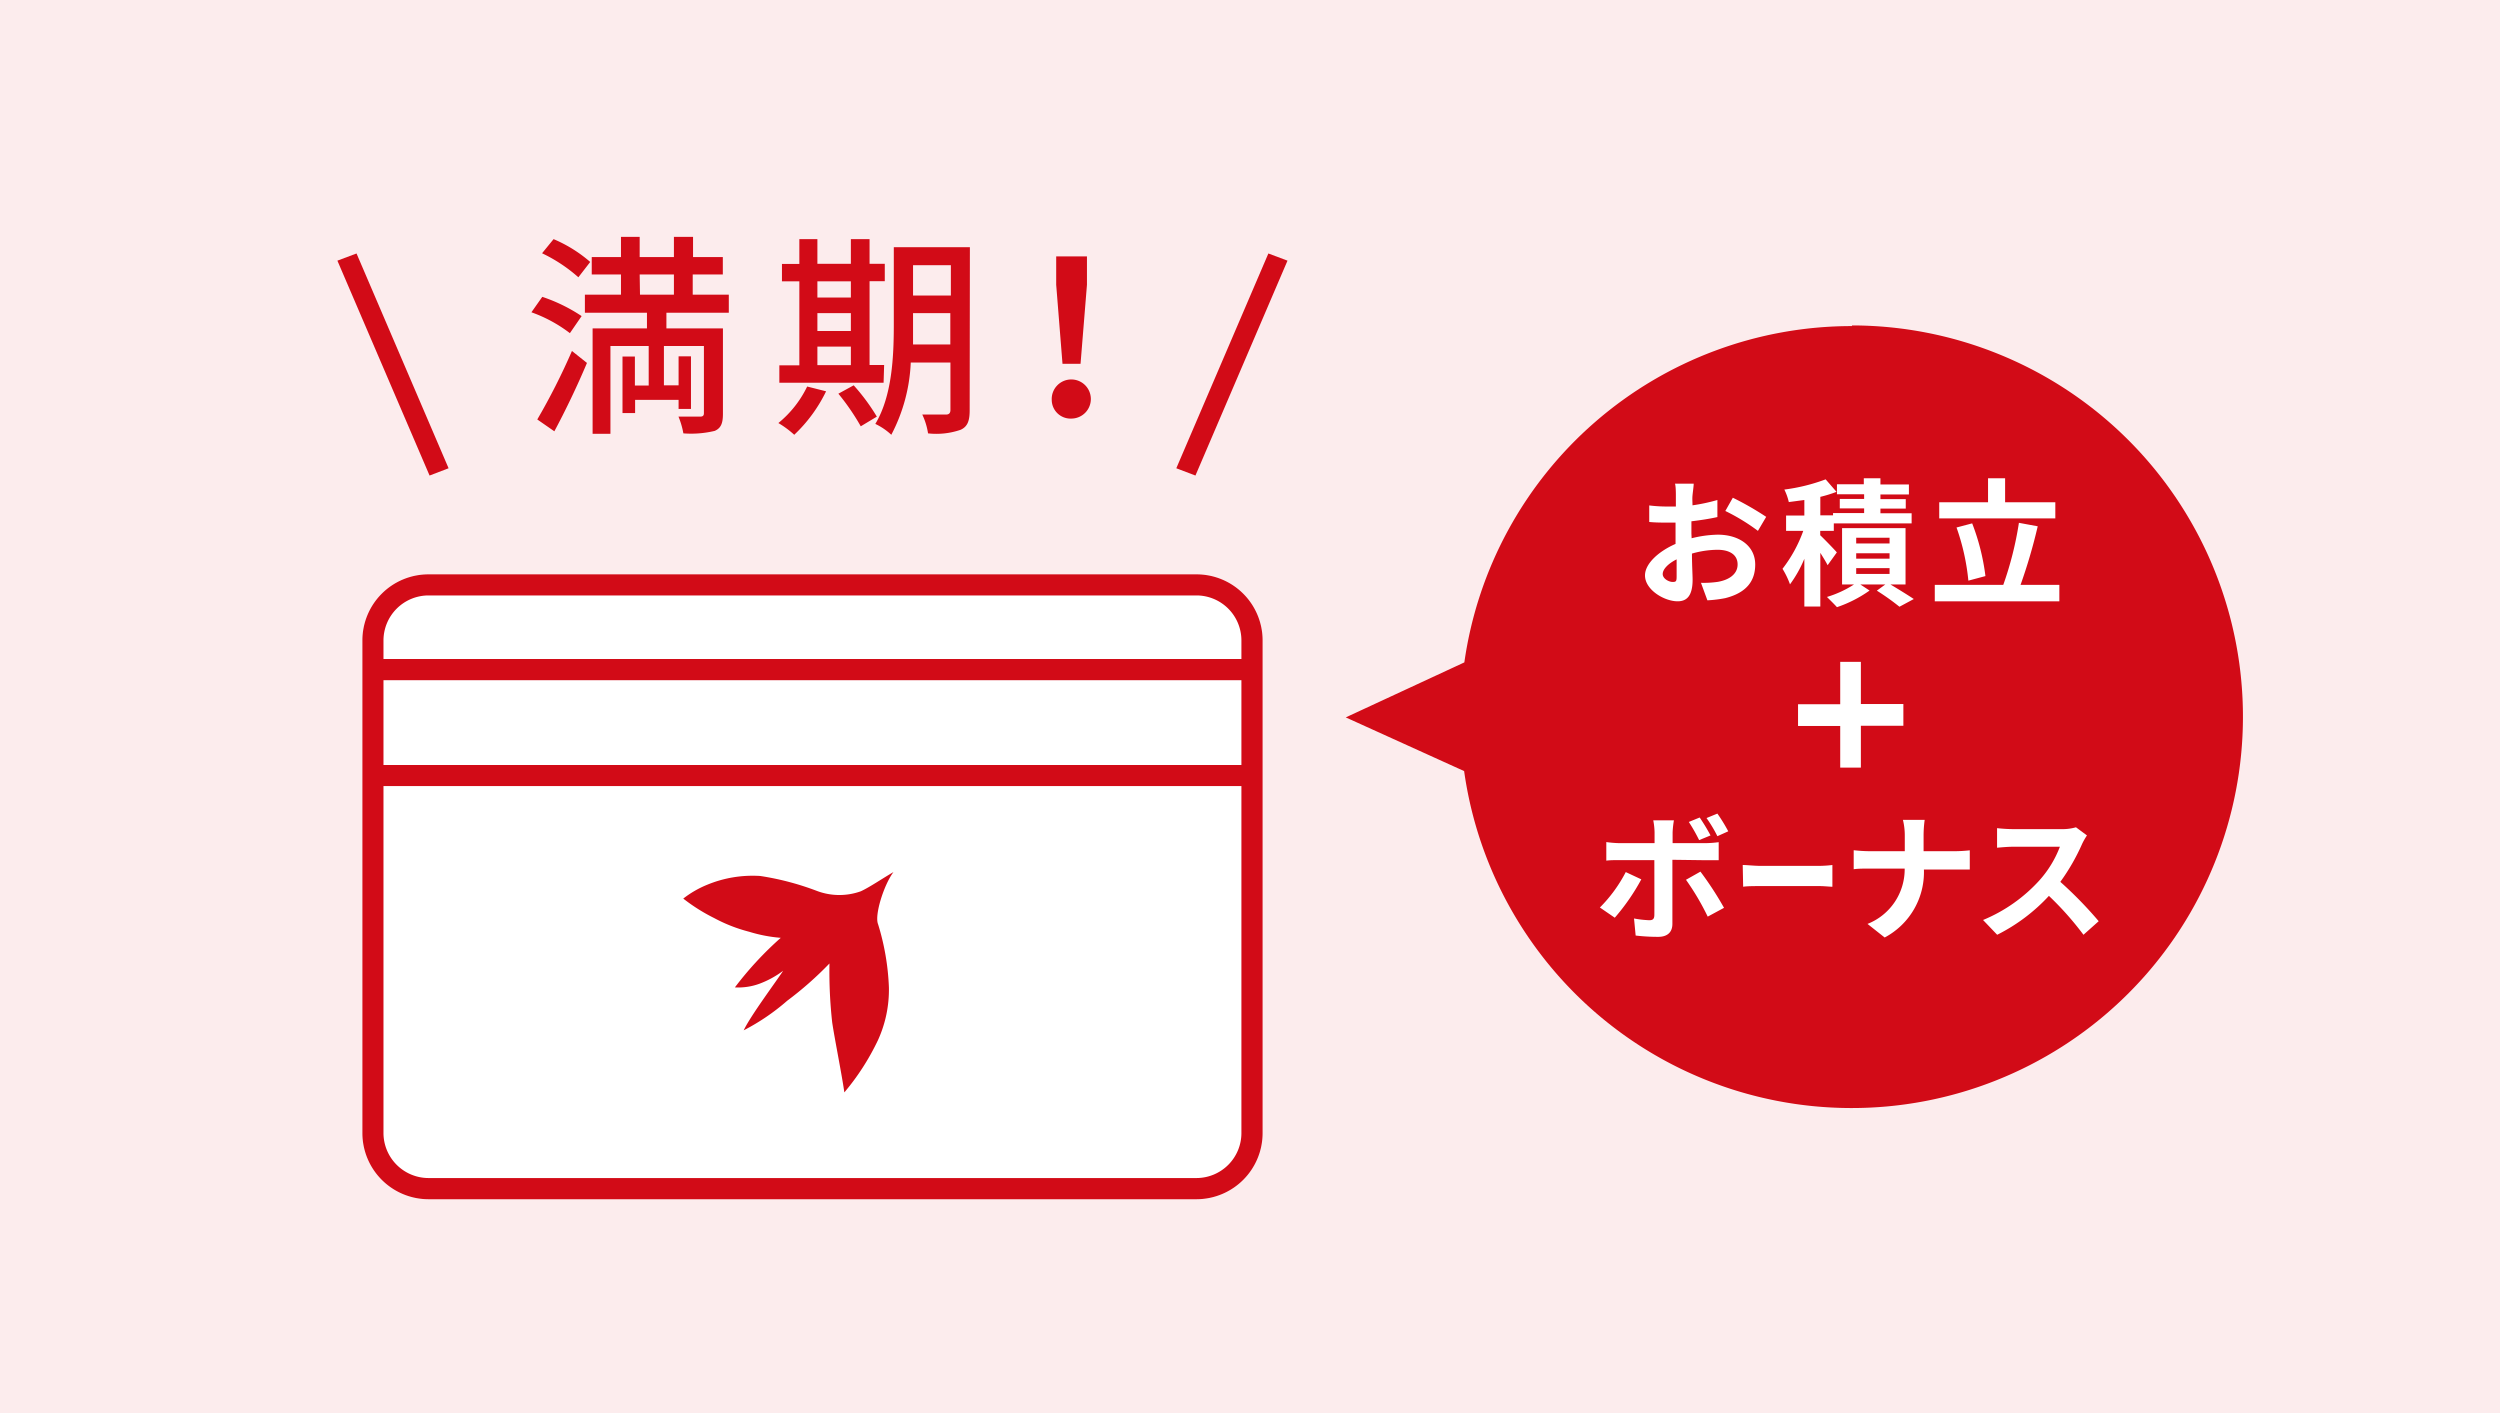
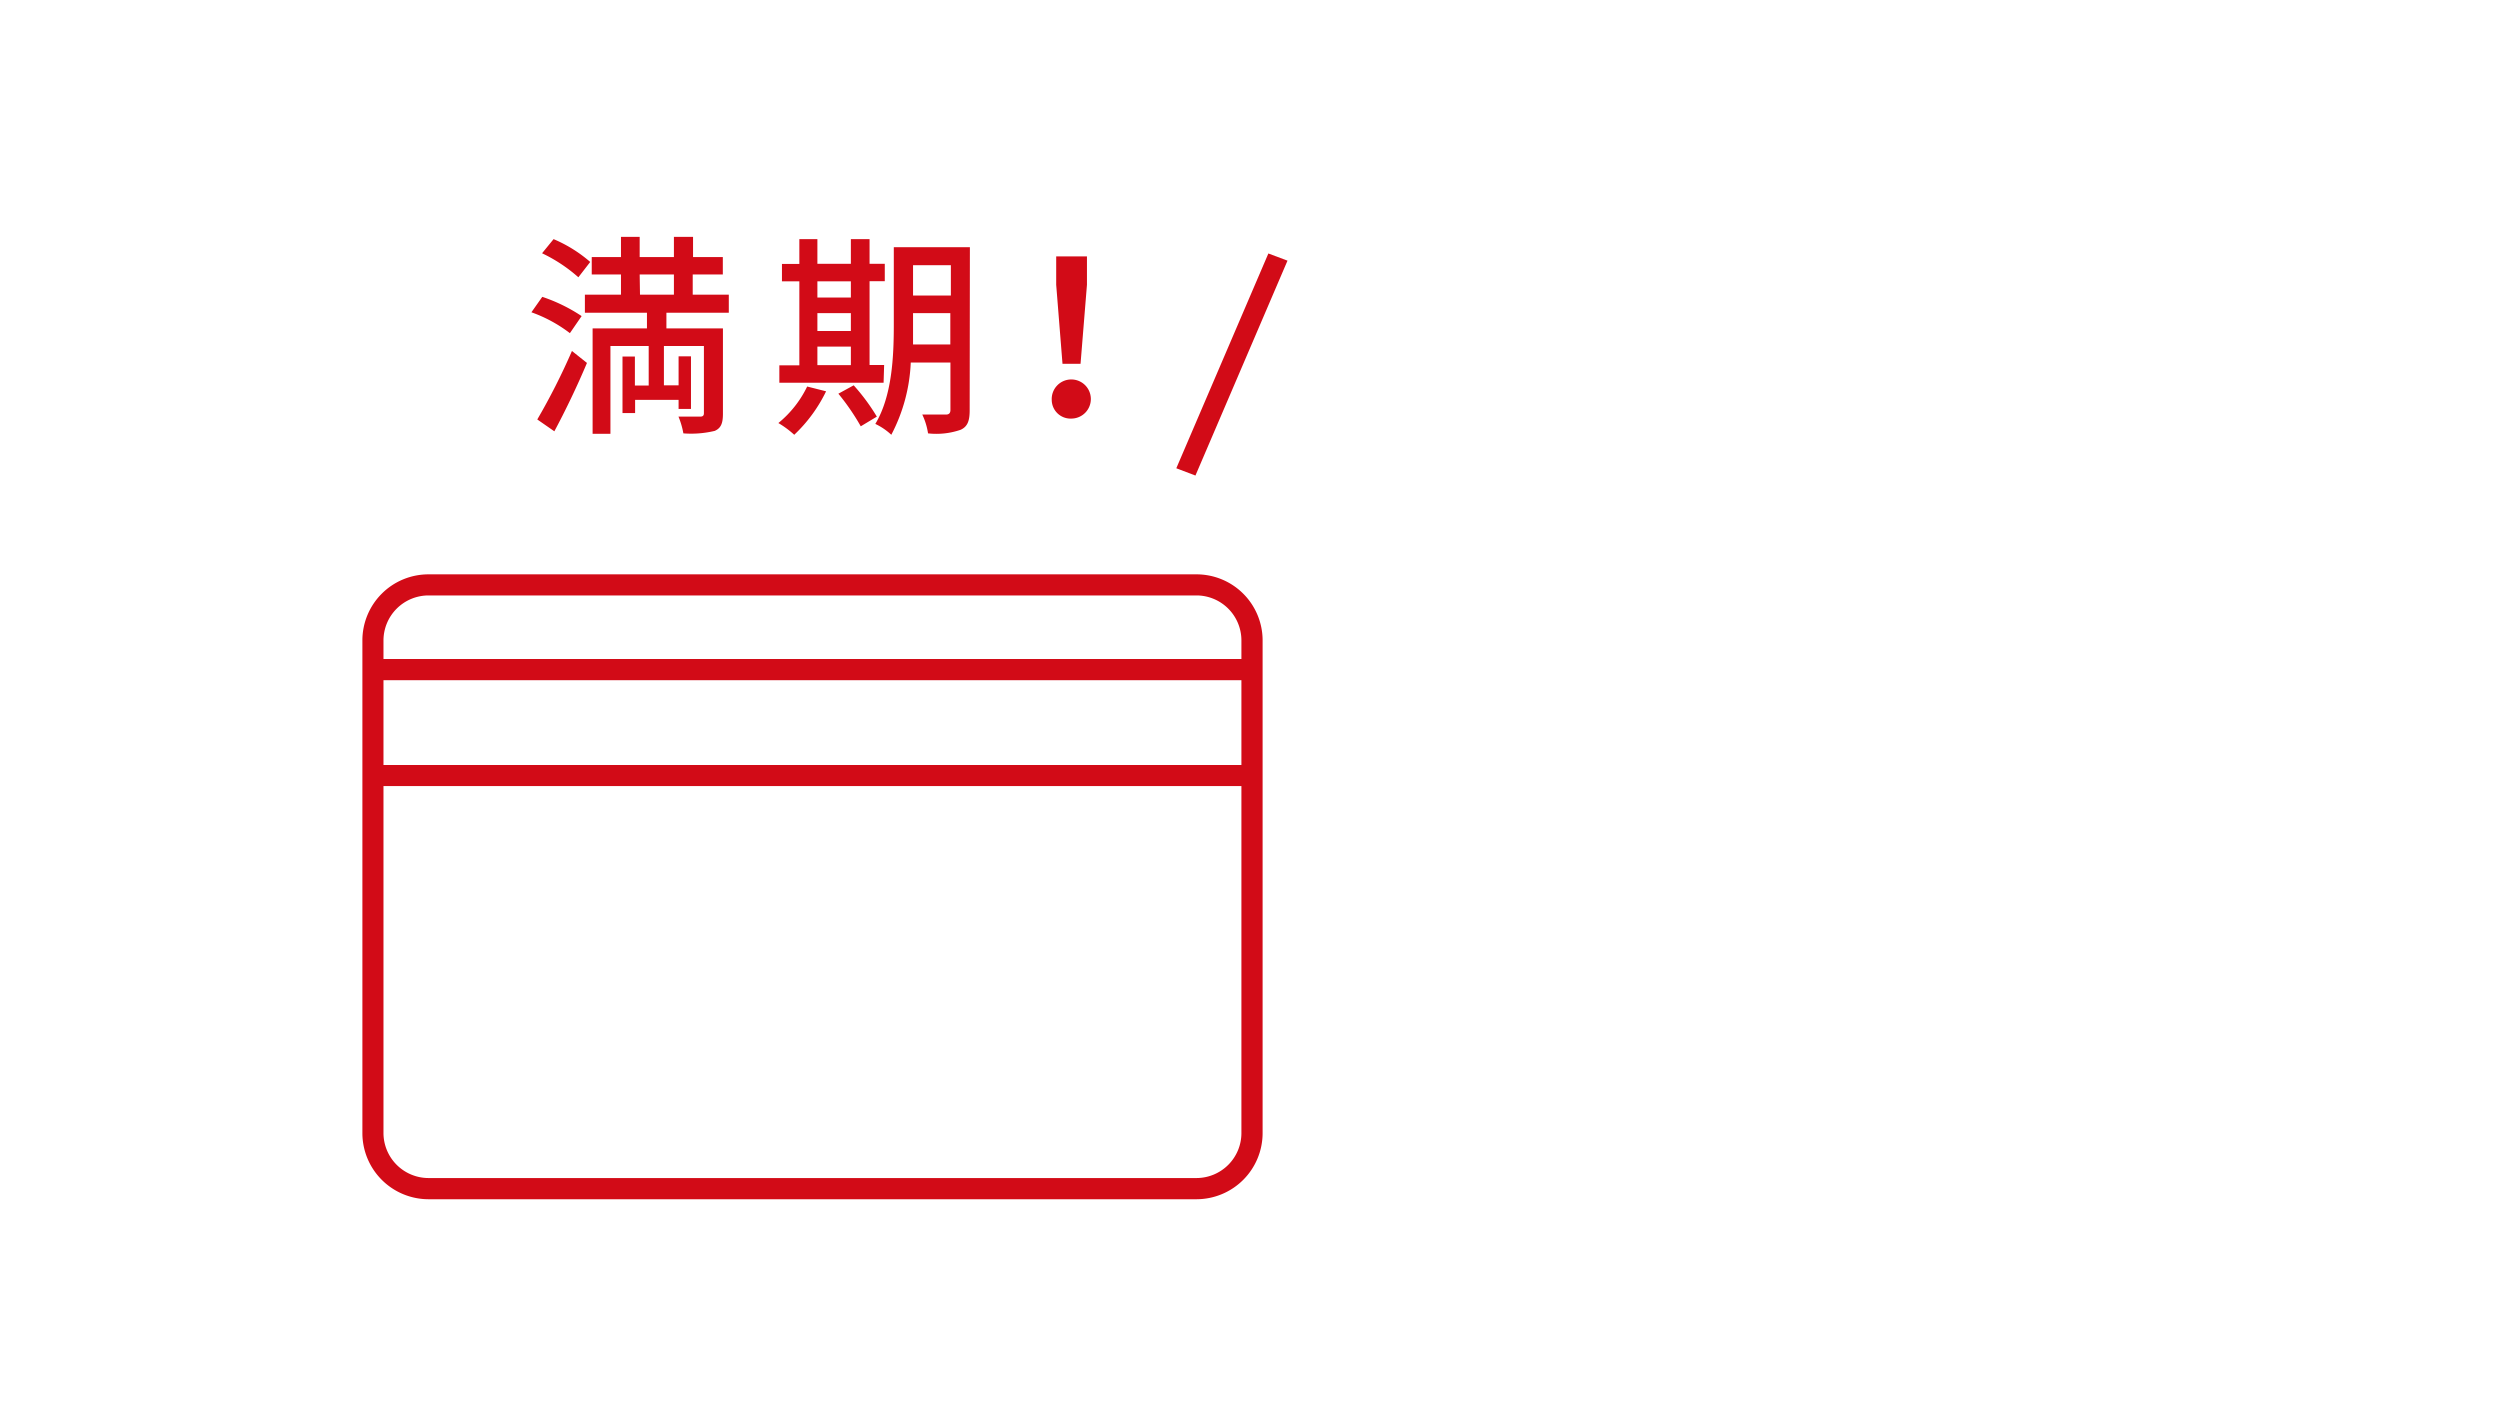
<svg xmlns="http://www.w3.org/2000/svg" width="230" height="130" viewBox="0 0 230 130">
  <defs>
    <style>
      .cls-1 {
        fill: #fceced;
      }

      .cls-2 {
        fill: #fff;
      }

      .cls-3 {
        fill: #d20b17;
      }
    </style>
  </defs>
  <title>btn-exchange</title>
  <g id="レイヤー_2" data-name="レイヤー 2">
    <g id="レイヤー_2-2" data-name="レイヤー 2">
      <g>
-         <rect class="cls-1" width="230" height="130" />
        <g>
          <path class="cls-2" d="M110.08,110.33H39.42a6.09,6.09,0,0,1-6.08-6.09V58.92a6.08,6.08,0,0,1,6.08-6.08h70.66a6.08,6.08,0,0,1,6.08,6.08v45.32A6.09,6.09,0,0,1,110.08,110.33Z" />
          <g>
            <path class="cls-3" d="M52.43,30.65a13,13,0,0,0-3.54-1.92l1-1.42a15.26,15.26,0,0,1,3.62,1.77Zm-3,7.94a59.91,59.91,0,0,0,3.19-6.3L54,33.39c-.87,2.08-2,4.43-3,6.29Zm3.78-13.08a14.22,14.22,0,0,0-3.34-2.21L50.93,22a12.67,12.67,0,0,1,3.37,2.1Zm8.1,3.26v1.44h5.2v7.85c0,.85-.16,1.32-.75,1.58a9.28,9.28,0,0,1-2.89.23,7.39,7.39,0,0,0-.45-1.54c.91,0,1.78,0,2,0s.34-.08.34-.31V31.83H61.08v3.62h1.35V32.78h1.14v4.84H62.43v-.83h-4V38H57.27v-5.2h1.14v2.67h1.27V31.83H56.16v8.08H54.52v-9.7h5V28.77H53.81V27.11h3.32V25.25H54.44v-1.6h2.69V21.79h1.72v1.86H62V21.79h1.76v1.86H66.5v1.6H63.73v1.86h3.32v1.66Zm-2.43-1.66H62V25.25H58.85Z" />
            <path class="cls-3" d="M76,36a13.66,13.66,0,0,1-2.93,4,8.77,8.77,0,0,0-1.46-1.08,9.86,9.86,0,0,0,2.65-3.36Zm5.29-.79H71.7v-1.6h1.84V25.88h-1.6v-1.6h1.6V22H75.2v2.27h3.08V22H80v2.27H81.4v1.6H80v7.71h1.34ZM75.2,25.88v1.49h3.08V25.88Zm0,4.57h3.08V28.81H75.2Zm0,3.14h3.08v-1.7H75.2Zm3.34,1.86a18.57,18.57,0,0,1,2.13,2.88l-1.48.89a21,21,0,0,0-2.06-3Zm10.67,2.31c0,1-.22,1.5-.83,1.78a6.85,6.85,0,0,1-3,.33,6.16,6.16,0,0,0-.53-1.73c.93,0,1.92,0,2.17,0s.42-.1.42-.42V33.35H83.79A15.67,15.67,0,0,1,82,40a5.77,5.77,0,0,0-1.47-1c1.56-2.59,1.7-6.29,1.7-9.11V22.74h7Zm-1.78-6.07V28.81H84v1.05c0,.57,0,1.2,0,1.83ZM84,24.4v2.79h3.48V24.4Z" />
            <path class="cls-3" d="M96.76,36.79a1.8,1.8,0,1,1,1.8,1.72A1.73,1.73,0,0,1,96.76,36.79Zm.41-10.59,0-2.61H100L100,26.2l-.59,7.27H97.75Z" />
          </g>
          <g>
-             <polygon class="cls-3" points="39.52 43.75 31.04 23.98 32.8 23.32 41.27 43.08 39.52 43.75" />
            <polygon class="cls-3" points="109.98 43.75 108.22 43.08 116.69 23.32 118.45 23.98 109.98 43.75" />
          </g>
          <g>
            <path class="cls-3" d="M110.08,52.84H39.42a6.08,6.08,0,0,0-6.08,6.08v45.32a6.09,6.09,0,0,0,6.08,6.09h70.66a6.09,6.09,0,0,0,6.08-6.09V58.92A6.08,6.08,0,0,0,110.08,52.84ZM39.42,54.78h70.66a4.14,4.14,0,0,1,4.13,4.14v1.71H35.28V58.92A4.15,4.15,0,0,1,39.42,54.78Zm74.79,7.8v7.8H35.28v-7.8Zm-4.13,45.8H39.42a4.15,4.15,0,0,1-4.14-4.14V72.32h78.93v31.92A4.14,4.14,0,0,1,110.08,108.38Z" />
-             <path class="cls-3" d="M79.19,82a5.85,5.85,0,0,1-4.1-.06,25.39,25.39,0,0,0-5.15-1.35,10.93,10.93,0,0,0-4.86.8,9.24,9.24,0,0,0-2.22,1.28,16.62,16.62,0,0,0,2.86,1.8,14.23,14.23,0,0,0,3.2,1.25,13.4,13.4,0,0,0,2.91.56,31.24,31.24,0,0,0-4.22,4.56,5.65,5.65,0,0,0,2.27-.34,8.66,8.66,0,0,0,2.17-1.19c-.65,1-3,4.14-3.63,5.48a20,20,0,0,0,4-2.72,31.61,31.61,0,0,0,3.89-3.43,42.58,42.58,0,0,0,.25,5.41c.21,1.44.88,4.76,1.12,6.45a22.23,22.23,0,0,0,3.1-4.82,11.19,11.19,0,0,0,1-4.82,22.45,22.45,0,0,0-1-5.84c-.34-.85.55-3.64,1.42-4.79C81.18,80.82,80,81.63,79.19,82Z" />
          </g>
        </g>
-         <path class="cls-3" d="M170.38,30a36,36,0,0,0-35.66,30.94L123.81,66l10.89,4.94a36,36,0,1,0,35.68-41Z" />
        <g>
          <path class="cls-2" d="M155.63,49.52a10.51,10.51,0,0,1,2.41-.33c1.92,0,3.44,1,3.44,2.75,0,1.48-.77,2.59-2.76,3.09a11.59,11.59,0,0,1-1.64.2l-.59-1.61a9.24,9.24,0,0,0,1.55-.09c1-.17,1.82-.69,1.82-1.6s-.76-1.35-1.85-1.35a8.69,8.69,0,0,0-2.35.35c0,1,.06,2,.06,2.39,0,1.55-.57,2-1.38,2-1.22,0-3-1.05-3-2.38,0-1.1,1.28-2.23,2.81-2.9,0-.29,0-.58,0-.87V48.08l-.67,0c-.57,0-1.2,0-1.75-.06l0-1.52a13.3,13.3,0,0,0,1.73.1l.72,0c0-.44,0-.81,0-1s0-.87-.08-1.1h1.72c0,.23-.08.77-.11,1.09s0,.58,0,.9A16.62,16.62,0,0,0,158,46l0,1.57c-.71.16-1.57.29-2.39.39,0,.38,0,.76,0,1.13ZM154.25,53c0-.32,0-.89,0-1.54-.78.39-1.28.91-1.28,1.35s.58.73.91.73S154.25,53.47,154.25,53Zm5.17-7.21a27.92,27.92,0,0,1,3.07,1.76l-.76,1.29a18.54,18.54,0,0,0-3-1.83Z" />
          <path class="cls-2" d="M168.14,52c-.14-.29-.41-.72-.67-1.14V55.8H166V51.41a11.17,11.17,0,0,1-1.32,2.35,7.54,7.54,0,0,0-.69-1.43,12.59,12.59,0,0,0,1.91-3.49h-1.58V47.43H166V46l-1.43.19a5.11,5.11,0,0,0-.41-1.15,16.88,16.88,0,0,0,3.8-.94l1,1.15a11.85,11.85,0,0,1-1.49.46v1.7h1.17v-.21h2.86v-.43h-2.24v-.87h2.24v-.43H169v-.92h2.47V44H173v.57h2.62v.92H173v.43h2.33v.87H173v.43h2.87v.93h-7.16v.69h-1.25v.4c.4.38,1.31,1.32,1.53,1.58Zm5.78,1.77c.77.46,1.64,1,2.15,1.34l-1.32.71a22.23,22.23,0,0,0-2.08-1.48l.78-.57h-2.3l.85.56a11.56,11.56,0,0,1-3,1.53c-.23-.26-.65-.67-.92-.94a9.69,9.69,0,0,0,2.49-1.15h-1.1V48.59h5.84v5.18ZM170.77,50h3.07v-.53h-3.07Zm0,1.4h3.07V50.9h-3.07Zm0,1.4h3.07v-.53h-3.07Z" />
          <path class="cls-2" d="M189.46,53.81v1.51H178V53.81h6.3a31,31,0,0,0,1.44-5.71l1.73.32a49.44,49.44,0,0,1-1.58,5.39Zm-.37-6.12H178.41V46.21h4.49V44h1.57v2.21h4.62Zm-8,5.73A20.5,20.5,0,0,0,180,48.53l1.44-.38A20.23,20.23,0,0,1,182.66,53Z" />
-           <path class="cls-2" d="M175.11,64.77v2H171.2v3.85h-1.9V66.79h-3.88v-2h3.88V60.89h1.9v3.88Z" />
          <path class="cls-2" d="M151,80.9a19.52,19.52,0,0,1-2.44,3.53l-1.37-.94a13.2,13.2,0,0,0,2.38-3.26Zm2.86-1.8V85c0,.73-.42,1.19-1.31,1.19a17.45,17.45,0,0,1-2.07-.12l-.15-1.57a9.14,9.14,0,0,0,1.41.16c.33,0,.45-.13.46-.46s0-4.48,0-5.07v0H149c-.38,0-.87,0-1.22.05V77.47a9.87,9.87,0,0,0,1.22.1h3.22v-1a6.48,6.48,0,0,0-.12-1.1H154a9,9,0,0,0-.12,1.1v1h3a10,10,0,0,0,1.24-.09v1.66c-.39,0-.89,0-1.23,0Zm2.58,1.09a29.73,29.73,0,0,1,2.17,3.33l-1.5.81a23.2,23.2,0,0,0-2-3.39Zm-.12-2.9a15.51,15.51,0,0,0-.95-1.67l1-.41a17.58,17.58,0,0,1,1,1.65Zm1.68-.36a12.23,12.23,0,0,0-1-1.67l1-.41a15.45,15.45,0,0,1,1,1.63Z" />
          <path class="cls-2" d="M160.33,79.58c.37,0,1.1.08,1.63.08h5.44a10.57,10.57,0,0,0,1.18-.08v2c-.24,0-.76-.06-1.18-.06H162c-.58,0-1.25,0-1.63.06Z" />
          <path class="cls-2" d="M179.84,78.31a12.94,12.94,0,0,0,1.38-.08V80c-.27,0-.89,0-1.39,0H177a6.8,6.8,0,0,1-3.61,6.25L171.81,85a5.4,5.4,0,0,0,3.42-5.09H172c-.56,0-1.06,0-1.46.06V78.22a13.75,13.75,0,0,0,1.41.09h3.29v-1.4a6.05,6.05,0,0,0-.17-1.48h2a10.8,10.8,0,0,0-.1,1.5v1.38Z" />
          <path class="cls-2" d="M192,76.86a6,6,0,0,0-.45.79,18.92,18.92,0,0,1-2,3.48,36.54,36.54,0,0,1,3.53,3.62L191.68,86a28.31,28.31,0,0,0-3.18-3.58A16.59,16.59,0,0,1,183.74,86l-1.3-1.36A14.45,14.45,0,0,0,187.62,81a9.87,9.87,0,0,0,1.89-3.1h-4.29c-.53,0-1.23.07-1.49.09v-1.8a14.2,14.2,0,0,0,1.49.09h4.45a4.48,4.48,0,0,0,1.32-.17Z" />
        </g>
      </g>
    </g>
  </g>
</svg>